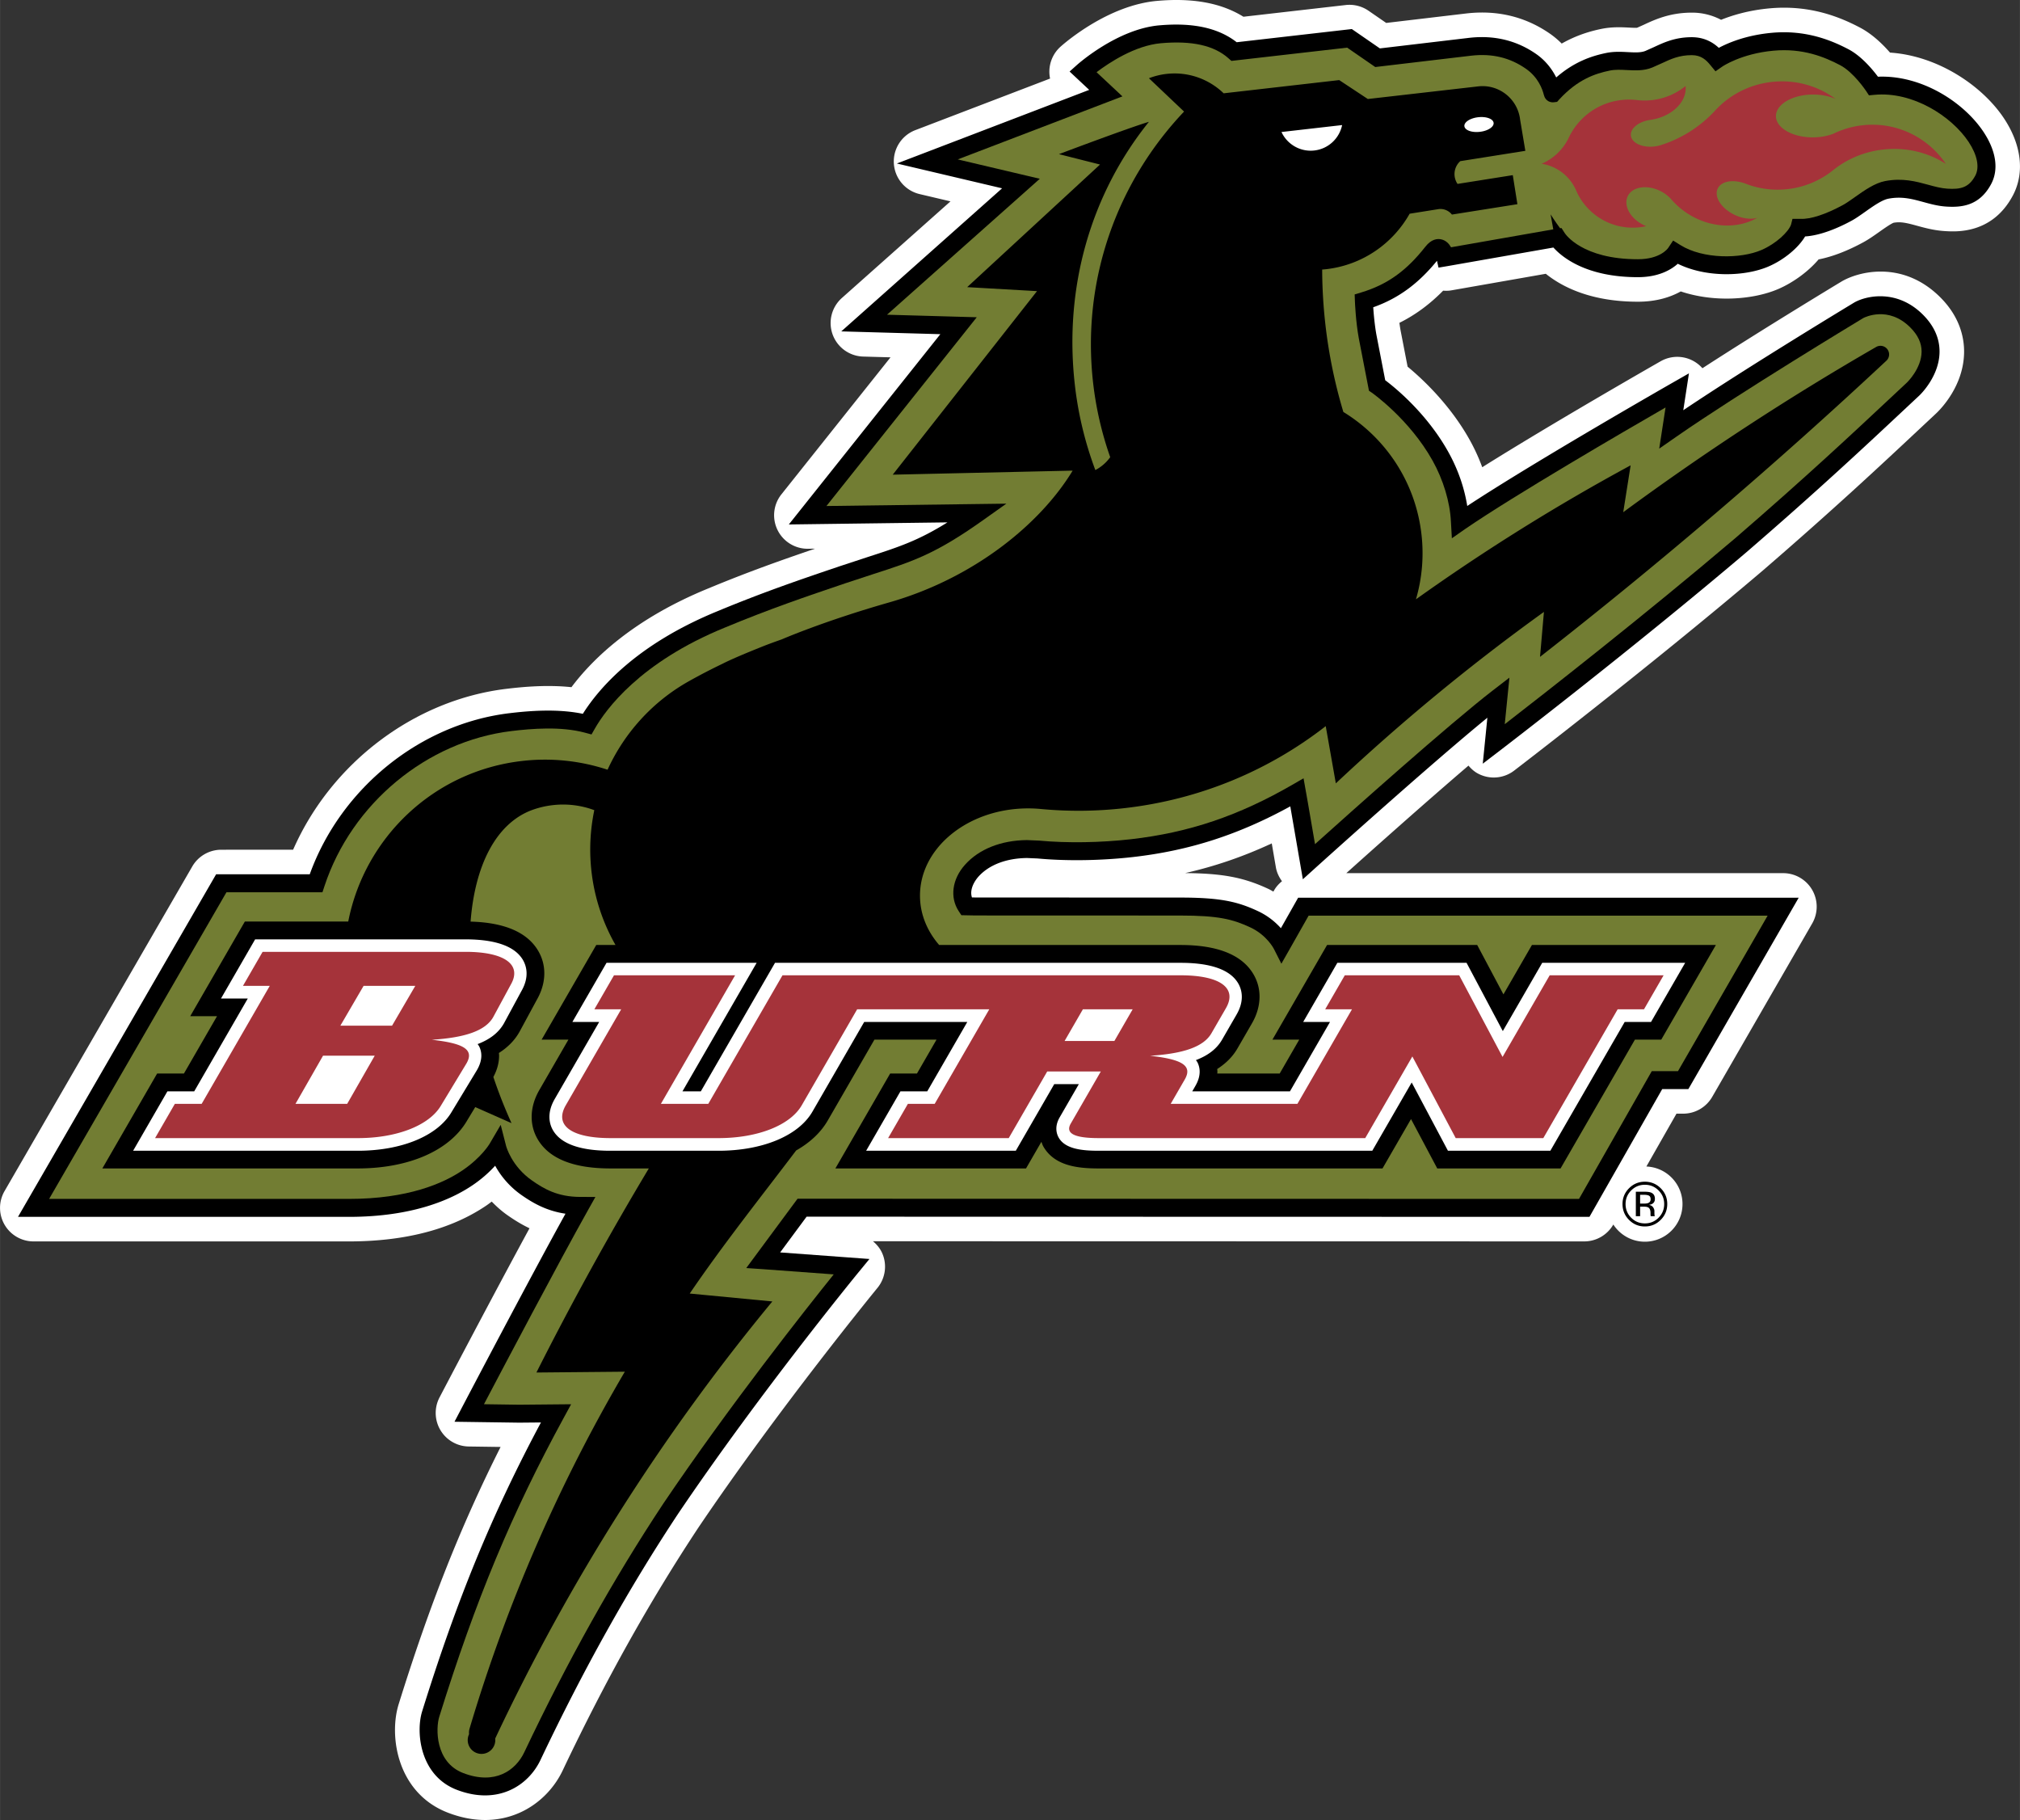
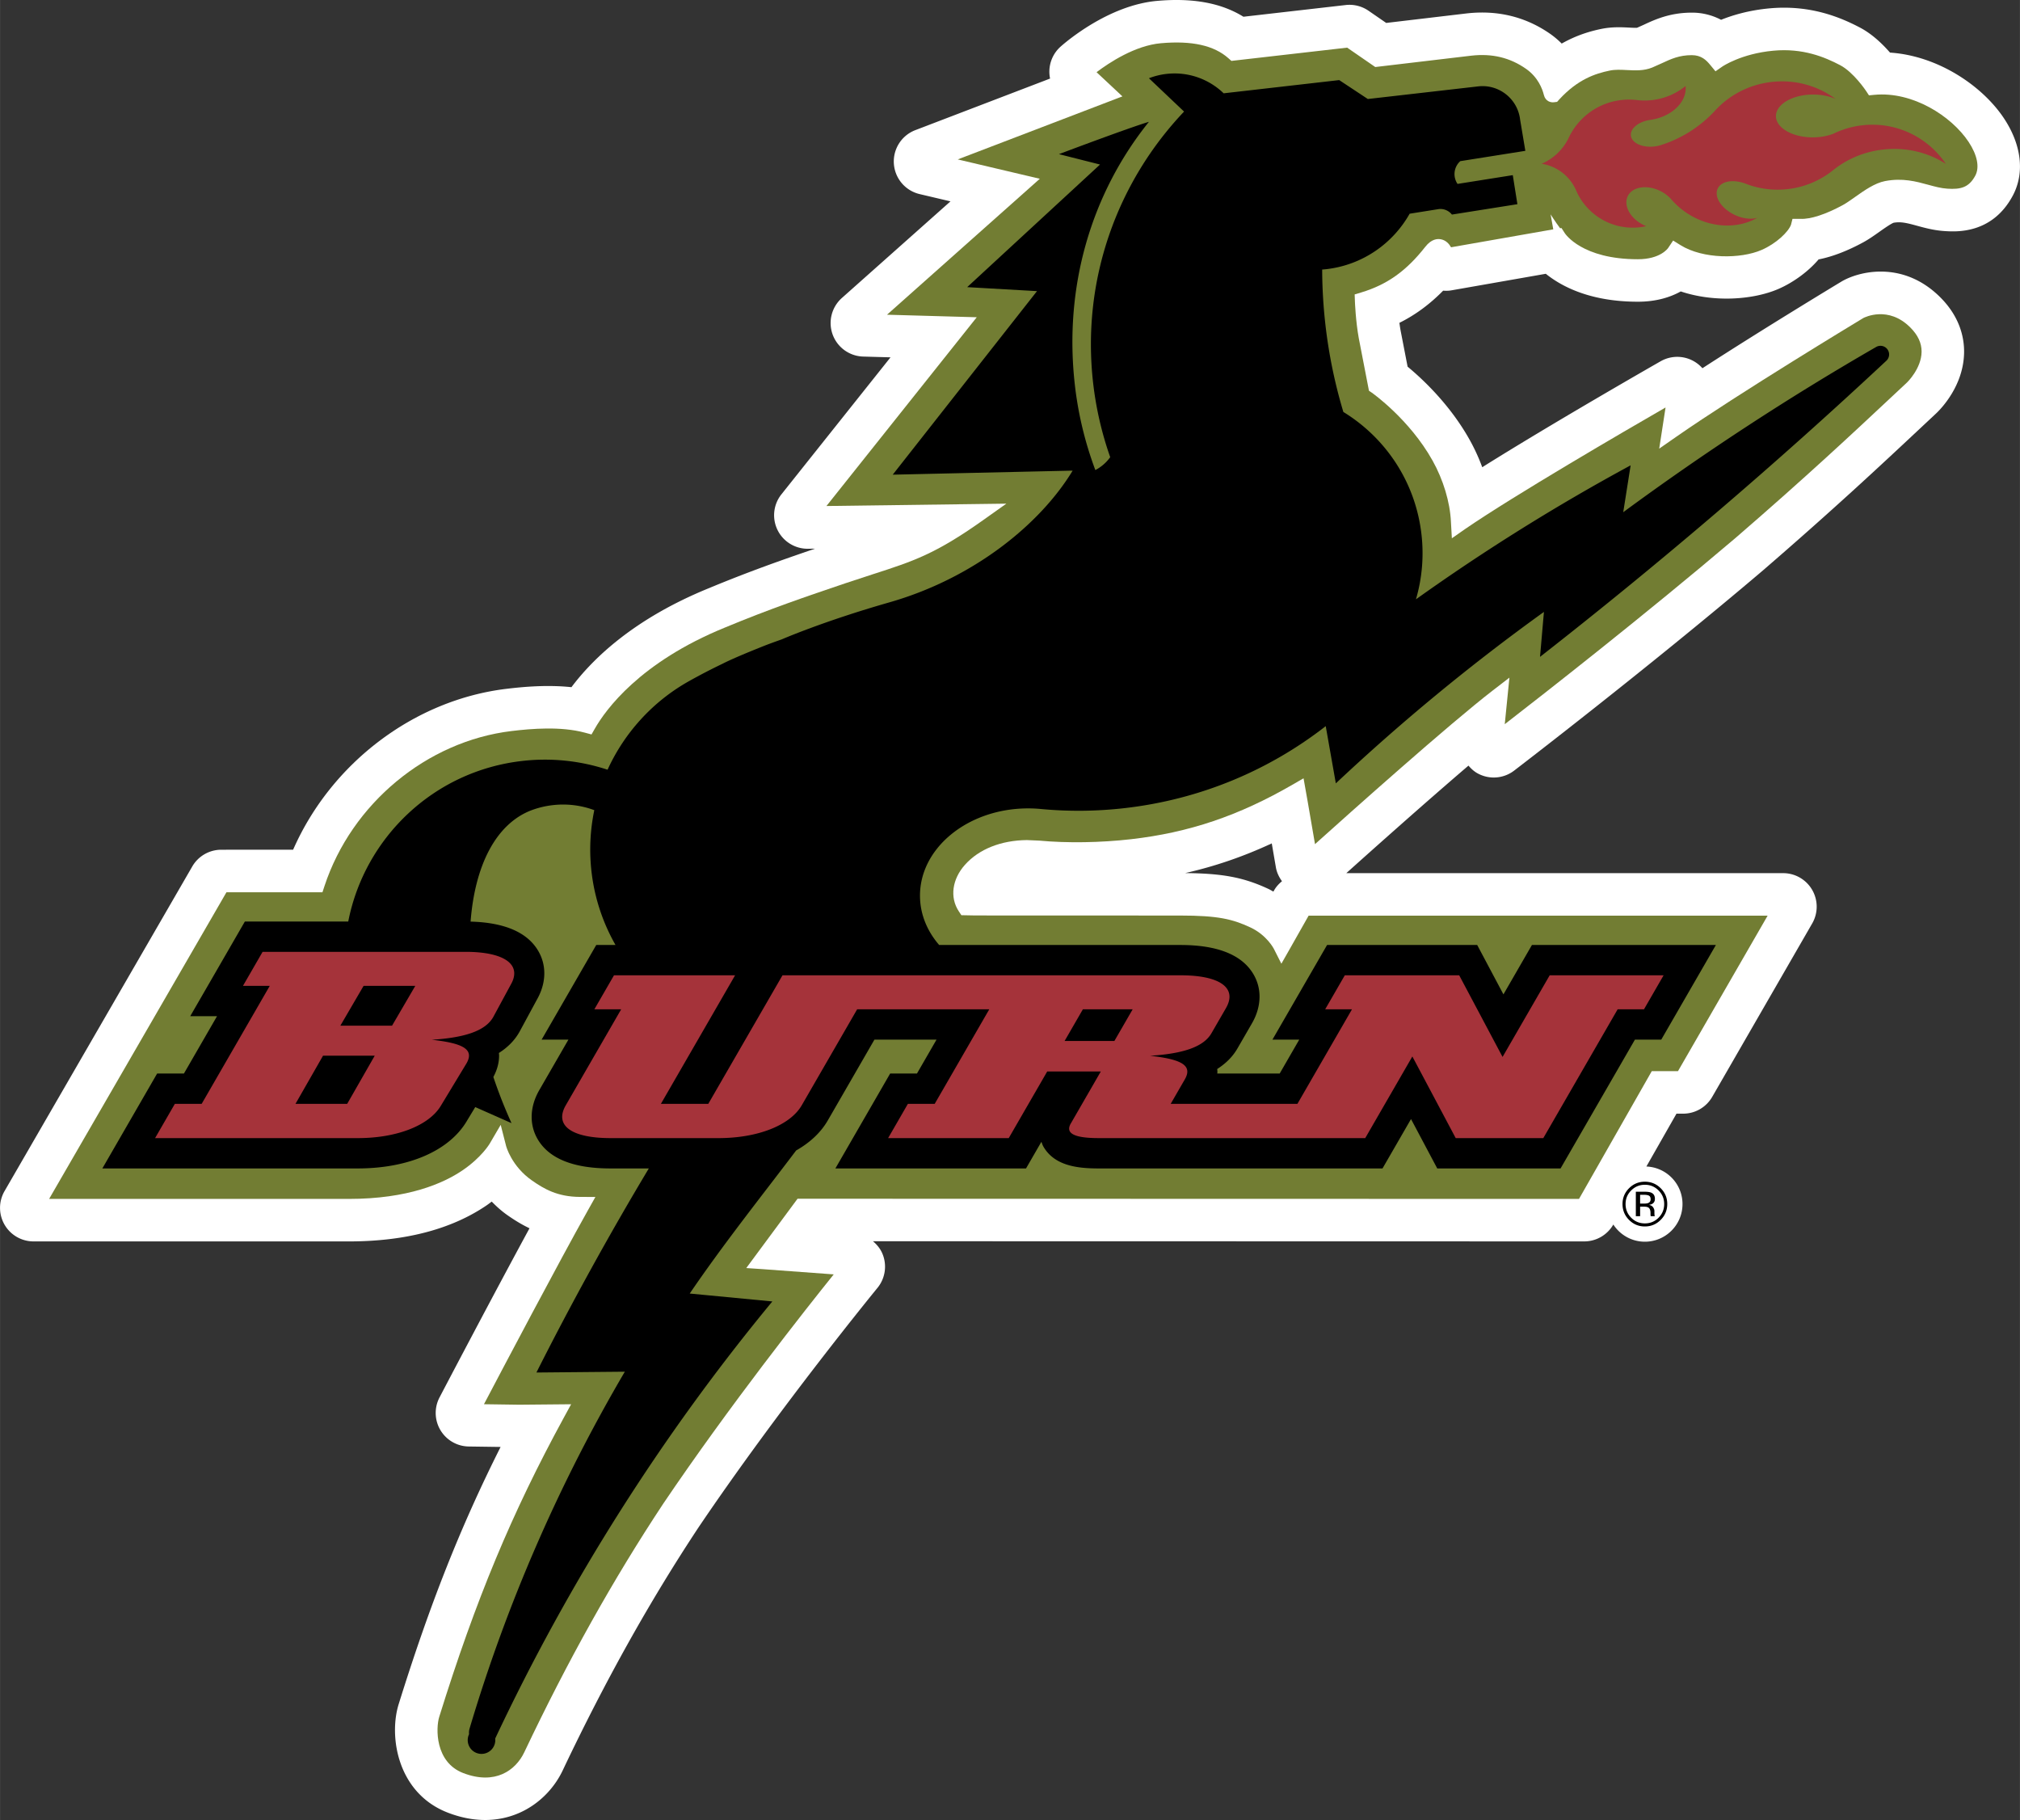
<svg xmlns="http://www.w3.org/2000/svg" width="2500" height="2252" viewBox="0 0 572.146 515.408">
  <rect x="0" y="0" width="572.146" height="515.408" fill="#333333" stroke="none" />
  <path d="M567.598 33.484c-6.084-9.147-18.625-17.684-32.26-18.589-2.107-2.421-5.049-5.273-8.539-7.102-5.424-2.842-13.982-6.499-25.621-5.423-5.709.526-10.299 1.879-13.691 3.236a17.65 17.65 0 0 0-8.293-2.026c-6.236 0-10.518 1.994-13.641 3.45l-1.861.833c-.455.042-1.471-.006-2.248-.047-2.172-.112-4.873-.251-7.922.38-3.027.626-6.939 1.737-11.176 4.143a24.469 24.469 0 0 0-3.152-2.672c-6.961-4.893-14.969-6.864-23.799-5.864l-22.762 2.692-5.006-3.453a9.5 9.5 0 0 0-6.471-1.616l-28.963 3.315C345.923.85 337.898-.64 327.779.248c-13.865 1.215-26.043 11.77-27.387 12.969a9.498 9.498 0 0 0-3.168 6.973c-.002.037-.002.073-.002.109 0 .66.07 1.312.203 1.949l-38.168 14.606a9.496 9.496 0 0 0 1.215 18.11l8.742 2.061-30.764 27.364a9.497 9.497 0 0 0-2.612 10.344 9.496 9.496 0 0 0 8.654 6.242l7.737.219-30.904 38.8a9.489 9.489 0 0 0-1.099 10.094 9.492 9.492 0 0 0 8.65 5.315l1.981-.025c-9.208 3.137-18.875 6.533-30.186 11.236-21.027 8.582-32.643 19.765-38.819 27.989-6.749-.713-13.472-.128-18.417.468-26.233 3.158-49.708 21.137-60.422 45.567H62.667a9.494 9.494 0 0 0-8.219 4.741L1.276 337.308A9.474 9.474 0 0 0 0 342.062a9.494 9.494 0 0 0 9.495 9.495h89.32c15.905 0 29.015-3.427 38.963-10.182.536-.364 1.004-.729 1.497-1.096 1.311 1.345 2.763 2.677 4.532 3.908 1.823 1.27 3.847 2.547 6.168 3.649-10.61 19.521-24.769 46.527-25.487 47.899a9.497 9.497 0 0 0 .252 9.264 9.491 9.491 0 0 0 8.025 4.636l9.018.128c-11.35 22.559-20.102 44.691-28.874 72.863-.664 2.133-1.037 4.645-1.037 7.312 0 8.743 4.01 19.161 14.971 23.392 15.596 6.015 27.79-1.977 32.522-11.945 12.086-25.462 24.683-47.994 38.511-68.888 22.956-33.973 50.369-67.428 50.643-67.762a9.49 9.49 0 0 0 1.39-9.766c-.594-1.383-1.542-2.522-2.651-3.46 33.212.009 201.466.046 201.468.046a9.495 9.495 0 0 0 8.24-4.783c1.898 2.927 5.189 4.867 8.938 4.867 5.885 0 10.656-4.772 10.656-10.657 0-5.742-4.547-10.412-10.234-10.634l8.527-14.968h1.893a9.5 9.5 0 0 0 8.227-4.752l28.326-49.119a9.499 9.499 0 0 0-.003-9.493 9.493 9.493 0 0 0-8.223-4.746h-123.74c7.17-6.434 22.168-19.822 34.605-30.455.719.842 1.535 1.608 2.535 2.168a9.494 9.494 0 0 0 10.393-.749c.375-.287 37.768-28.905 70.438-56.665 20.26-17.49 33.875-30.24 44.814-40.484l4.295-4.021c1.334-1.26 7.775-7.821 7.906-17.233.057-4.001-1.066-9.96-6.734-15.626-10.061-10.062-22.057-7.704-27.557-4.723a8.91 8.91 0 0 0-.381.217c-1.115.672-21.732 13.113-39.445 24.581a9.497 9.497 0 0 0-11.836-1.974c-1.479.844-30.326 17.333-50.533 30.006a54.628 54.628 0 0 0-3.557-7.749c-5.553-9.939-13.27-17.159-17.582-20.725l-1.986-10.24a47.05 47.05 0 0 1-.332-2.174c4.529-2.251 8.604-5.262 12.387-9.111.756.051 1.516.053 2.277-.08l26.797-4.7c4.588 3.688 12.727 7.909 26.082 7.909 5.301 0 9.23-1.303 12.15-2.913 9.5 3.192 20.566 2.36 27.631-.689 3.902-1.686 8.264-4.684 11.408-8.376 3.844-.763 8.061-2.348 12.668-4.853 1.555-.846 3.068-1.915 4.531-2.95 1.201-.85 3.168-2.236 4.041-2.58 2.037-.354 3.699.042 6.627.844 2.254.618 4.811 1.318 7.834 1.512 3.326.213 13.449.864 19.283-9.996 1.375-2.56 2.055-5.375 2.055-8.315-.001-4.413-1.534-9.109-4.549-13.642zM360.91 252.089l-.229.406c-.488-.263-.939-.543-1.465-.787-6.979-3.242-12.885-4.366-23.527-4.458 8.408-1.899 16.439-4.648 24.529-8.41.615 3.578 1.17 6.795 1.17 6.795.252 1.456.887 2.764 1.725 3.917-.857.72-1.636 1.534-2.203 2.537zm39.069-178.458c-.021-.229-.09-.432-.09-.671 0-.554.055-1.138.164-1.752a9.497 9.497 0 0 0-.148 1.675c-.001.252.054.497.074.748z" fill="#fff" />
-   <path d="M328.387 7.174c-11.828 1.037-22.896 10.813-23.361 11.229l-2.074 1.853 5.557 5.196-54.482 20.849 29.807 7.027-45.551 40.516 28.06.792-42.919 53.886s33.333-.438 44.934-.589c-8.26 5.148-13.675 6.938-22.548 9.8l-8.125 2.67c-10.498 3.556-21.353 7.231-34.34 12.631-22.849 9.325-33.572 21.662-38.267 29.112-7.207-1.497-15.222-.846-20.806-.173-25.292 3.045-47.765 21.285-56.546 45.617H61.205L5.087 344.604h93.728c18.045 0 29.024-4.884 35.057-8.982a35.602 35.602 0 0 0 6.371-5.5 24.661 24.661 0 0 0 7.539 8.36c3.313 2.308 7.123 4.452 12.38 5.229-10.616 19.198-29.316 54.87-29.516 55.251l-1.92 3.664 18.333.258 6.154-.056c-13.813 25.854-23.719 49.919-33.666 81.865-.435 1.397-.701 3.191-.701 5.166 0 6.102 2.542 13.913 10.499 16.985 11.522 4.442 20.225-1.039 23.739-8.44 12.229-25.761 24.983-48.573 38.994-69.743 23.187-34.314 50.792-68 51.069-68.336l3.112-3.789-25.29-1.861c2.797-3.779 6.536-8.829 7.491-10.121l221.743.05 20.609-36.176h7.402l31.26-54.205H367.691l-4.887 8.635a20.145 20.145 0 0 0-6.516-4.845c-5.586-2.595-10.307-3.831-22.029-3.831l-57.908-.02-1.061-.02a4.234 4.234 0 0 1-.2-1.254c0-2.203 1.611-4.148 2.032-4.619 2.992-3.341 7.881-5.22 13.767-5.288l2.957.128c8.236.769 18.107.62 27.094-.407 15.984-1.827 29.869-6.315 44.525-14.346l3.557 20.647 3.428-3.096c.35-.317 31.988-28.893 48.838-42.655l-1.303 13.019 4.658-3.561c.371-.284 37.621-28.794 70.158-56.439 20.109-17.362 33.668-30.059 44.562-40.261l4.301-4.025c.24-.227 5.605-5.377 5.701-12.25.053-3.871-1.527-7.443-4.699-10.614-7.207-7.21-15.803-5.456-19.34-3.521-.404.243-29.771 17.961-48.547 30.574l1.604-10.443-4.572 2.612c-.412.235-38.906 22.236-58.223 34.943-.637-3.993-2.082-9.423-5.385-15.332-6.107-10.937-15.07-18.189-17.85-20.278l-2.486-12.833c-.51-2.792-.779-5.899-.908-7.828 7.066-2.502 12.742-6.645 18.053-13.162.131.569.441 1.935.441 1.935l2.383-.402 30.156-5.29c2.459 2.738 9.297 8.395 23.924 8.395 5.957 0 9.48-2.159 11.307-3.798 8.037 3.968 19.037 3.65 25.719.765 4.391-1.897 8.441-5.285 10.348-8.501 4.49-.286 9.535-2.481 13.162-4.453 1.197-.651 2.48-1.558 3.838-2.519 2.232-1.578 4.76-3.365 6.586-3.716 3.801-.729 6.779.087 9.934.95 2.029.557 4.129 1.131 6.443 1.279 4.447.287 9.434-.245 12.713-6.347 2.217-4.13 1.449-9.392-2.156-14.817-5.543-8.331-17.434-16.125-29.891-15.612-1.463-1.967-4.65-5.834-8.348-7.771-4.643-2.434-11.949-5.564-21.754-4.658-7.301.673-12.385 2.87-14.975 4.254-1.51-1.409-3.949-3.015-7.65-3.015-4.695 0-7.889 1.487-10.705 2.799l-2.422 1.081c-1.314.535-3.014.447-4.98.346-1.867-.096-3.982-.206-6.156.244-3.928.813-8.924 2.383-14.137 6.93-1.309-2.605-3.193-4.889-5.598-6.58-5.527-3.884-11.926-5.447-19.02-4.643l-25.332 2.996-7.947-5.482-32.613 3.733c-5.139-4.01-12.276-5.626-21.895-4.782z" />
  <path d="M557.576 40.151c-4.807-7.226-15.791-14.341-26.678-13.295l-1.523.144-.842-1.274c-.035-.053-3.52-5.278-7.32-7.269-4.416-2.315-10.559-4.873-18.928-4.1-9.102.84-14.404 4.461-14.455 4.498l-1.928 1.339-1.49-1.809c-1.102-1.338-2.504-2.766-5.219-2.766-3.57 0-5.881 1.077-8.557 2.323l-2.652 1.182c-2.363.963-4.803.836-7.162.715-1.711-.089-3.328-.172-4.863.146-4.137.856-9.072 2.494-14.281 8.152l-.637.711-.93.113c-.832.101-2.361-.221-2.818-2.071-.428-1.737-1.65-5.005-5.021-7.375-4.543-3.192-9.619-4.418-15.51-3.751l-27.225 3.219-7.959-5.488-32.789 3.753-.848-.754c-4.09-3.632-10.34-5.023-19.111-4.253-7.34.644-14.693 5.526-18.234 8.206l7.324 6.85-46.644 17.85 23.246 5.481-43.282 38.498 25.421.718-42.576 53.456 50.96-.669-6.659 4.723c-13.484 9.565-19.712 11.574-31.018 15.221l-8.055 2.646c-10.898 3.691-21.191 7.177-34.035 12.517-24.051 9.815-33.724 23.236-36.766 28.55l-.975 1.702-1.894-.51c-6.804-1.832-15.11-1.138-20.768-.455-23.98 2.887-45.268 20.532-52.973 43.906l-.575 1.748H64.134c-1.369 2.364-46.236 79.934-50.232 86.843h84.912c16.752 0 26.758-4.405 32.2-8.102 5.369-3.647 7.646-7.484 7.667-7.523l3.132-5.348 1.536 6.003c.014.056 1.517 5.708 7.336 9.761 3.362 2.341 7.184 4.628 13.624 4.643l4.331.01-2.119 3.775c-8.26 14.721-23.994 44.551-29.447 54.922 4.14.06 9.996.142 9.996.142l14.692-.134-2.072 3.8c-14.736 27.016-24.96 51.567-35.289 84.738-.985 3.167-1.209 12.814 6.774 15.896 9.052 3.491 14.881-.748 17.315-5.876 12.332-25.979 25.203-48.998 39.36-70.391 18.796-27.817 40.434-55.167 48.295-64.944l-20.152-1.481-4.623-.31 14.526-19.631 221.35.05c1.361-2.391 20.609-36.175 20.609-36.175h7.422c1.281-2.222 21.756-37.73 25.393-44.034H370.654l-5.367 9.48-2.346 4.121-2.145-4.24c-.02-.039-2.004-3.889-6.652-6.046-4.996-2.322-9.053-3.356-19.887-3.356l-57.957-.021-4-.075-.737-1.115c-2.587-3.915-1.894-9.088 1.769-13.179 3.954-4.416 10.168-6.896 17.499-6.981l3.5.151c7.889.737 17.379.592 26.031-.396 16.402-1.875 30.502-6.635 45.715-15.434l3.143-1.817 1.207 6.807s1.223 7.096 2.039 11.841c9.834-8.838 37.988-33.996 50.398-43.555l4.668-3.596-1.32 13.181c10.998-8.51 39.611-30.861 65.279-52.669 20.02-17.282 33.533-29.94 44.395-40.11l4.289-4.014c.041-.039 4.055-3.941 4.104-8.65.002-.03.002-.06.002-.09 0-2.435-1.051-4.67-3.211-6.829-6.217-6.219-12.906-2.861-13.293-2.66-1.09.659-35.26 21.29-52.945 33.599l-4.867 3.385 1.793-11.651c-11.682 6.734-42.695 24.771-56.809 34.445l-3.719 2.599-.268-4.76c-.27-5.528-2.164-11.811-5.197-17.239-6.559-11.739-17.064-19.135-17.17-19.208l-.846-.575-2.887-14.898c-.873-4.784-1.084-10.192-1.092-10.421l-.072-1.96 1.877-.568c7.346-2.222 12.773-6.093 18.148-12.945 1.711-2.183 3.412-2.333 4.537-2.073 1.322.303 2.184 1.255 2.74 2.233l28.953-5.078-.756-4.246s1.287 2.071 2.693 3.93l.387-.061.914 1.423c.193.303 4.943 7.419 20.723 7.419 6.369 0 8.502-3.073 8.59-3.204l1.398-2.091 2.088 1.3c6.4 3.985 17.025 3.93 22.932 1.379 4.217-1.822 7.627-5.134 8.369-7.158l.42-1.661h2.268c2.854.134 7.131-1.264 12.043-3.935.934-.508 2.098-1.331 3.33-2.203 2.65-1.875 5.656-4 8.562-4.559 4.963-.952 8.826.106 12.234 1.041 1.867.511 3.631.993 5.428 1.109 3.717.239 6.08-.277 7.908-3.679 1.272-2.367.575-5.864-1.908-9.599z" fill="#727d33" />
  <path d="M534.391 102.075a2.432 2.432 0 0 0 .674-1.979 2.448 2.448 0 0 0-3.566-1.887 768.374 768.374 0 0 0-71.727 46.843l2.096-13.274a580.998 580.998 0 0 0-60.807 37.941 46.584 46.584 0 0 0 1.559-18.413c-1.705-14.91-10.24-27.37-22.121-34.64a141.612 141.612 0 0 1-5.084-24.715 142.25 142.25 0 0 1-.918-15.617c.377-.031.75-.058 1.129-.102 10.334-1.181 18.896-7.293 23.648-15.71l8.238-1.312a4.158 4.158 0 0 1 3.736 1.555l18.545-2.94-1.305-8.224-15.65 2.481a4.932 4.932 0 0 1 .773-6.445l18.434-2.922-1.477-8.817c-.672-5.885-5.988-10.109-11.871-9.435l-31.268 3.576-8.107-5.358-32.729 3.743c-4.158-4.01-10.012-6.201-16.199-5.493a19.957 19.957 0 0 0-4.967 1.229l9.951 9.437c-18.844 19.838-29.107 47.563-25.758 76.875a96.195 96.195 0 0 0 4.838 20.997 12.02 12.02 0 0 1-4.211 3.648 101.154 101.154 0 0 1-5.797-24.053c-3.191-27.91 4.654-54.274 20.971-74.564-5.52 1.62-25.484 9.152-25.484 9.152l11.637 2.942-37.626 34.722 19.774 1.13-40.864 51.978 50.186-1.131h.766c-9.24 15.255-28.166 30.508-51.895 37.289-18.735 5.351-30.496 10.485-30.496 10.485a170.141 170.141 0 0 0-4.214 1.531s-8.793 3.426-12.52 5.353a165.333 165.333 0 0 0-9.576 4.968c-10.179 5.707-18.229 14.543-23.026 25.06a56.518 56.518 0 0 0-24.22-2.479c-25.187 2.881-44.615 21.845-49.232 45.467H69.349l-15.477 26.81h7.592l-9.376 16.241h-7.593L28.98 330.891h72.362c14.479 0 26.059-5.081 30.974-13.593l-.091.152 2.382-3.934 10.271 4.548c-1.04-2.3-2.036-4.657-2.977-7.072a143.503 143.503 0 0 1-2.169-5.994c1.202-2.244 1.625-4.29 1.625-6.039 0-.271-.035-.509-.053-.765 2.282-1.461 4.29-3.319 5.738-5.829l.114-.204 4.991-9.217-.114.206c2.674-4.632 2.841-9.656.458-13.783-3.063-5.306-9.527-8.118-19.208-8.376 1.214-15.744 7.055-27.575 17.127-31.493a25.575 25.575 0 0 1 6.155-1.49 25.364 25.364 0 0 1 11.761 1.424 54.623 54.623 0 0 0-.795 17.386 54.329 54.329 0 0 0 6.803 20.793h-5.455l-15.476 26.808h7.592l-8.251 14.29c-1.438 2.489-2.161 5.086-2.161 7.594 0 2.196.554 4.325 1.668 6.254 3.192 5.53 10.121 8.334 20.594 8.334h10.925a908.717 908.717 0 0 0-31.843 57.793l25.046-.231c-18.554 31.591-33.393 65.507-43.981 101.078-.147.495-.2 1.03-.139 1.572a3.904 3.904 0 1 0 7.402 1.237 585.754 585.754 0 0 1 78.502-123.781l-23.399-2.241c9.541-14.012 20.097-27.253 30.146-40.519 3.899-2.209 6.976-5.069 8.958-8.5l13.209-22.879h17.59l-5.542 9.597h-7.592l-15.515 26.875h54l4.354-7.543c.182.453.312.919.564 1.352 3.15 5.456 9.66 6.191 15.613 6.191h80.443l8.076-13.986c2.418 4.554 7.43 13.986 7.43 13.986h34.93l21.059-36.472h7.459l15.477-26.808h-52.105l-8.072 13.989-7.432-13.989h-42.523l-15.48 26.808h7.596a8548.775 8548.775 0 0 0-5.539 9.597h-17.676c.01-.173.035-.356.035-.521 0-.27-.035-.511-.053-.765 2.281-1.463 4.287-3.319 5.736-5.829l4.104-7.104c1.43-2.475 2.146-5.059 2.146-7.557a12.39 12.39 0 0 0-1.668-6.251c-3.207-5.558-10.176-8.377-20.713-8.377h-68.365c-3.37-3.898-5.37-8.63-5.429-13.752-.156-13.575 13.357-24.737 30.184-24.929 1.41-.017 2.803.043 4.166.178 7.717.721 15.623.658 23.629-.258 21.549-2.465 41.002-10.796 56.947-23.214l2.863 16.204a583.996 583.996 0 0 1 58.941-48.554l-1.109 12.735a1469.072 1469.072 0 0 0 98.191-83.948zM472.24 340.963c0-1.749-.621-3.237-1.857-4.467-1.238-1.23-2.734-1.847-4.492-1.847-1.742 0-3.232.616-4.465 1.847-1.238 1.236-1.857 2.726-1.857 4.467 0 1.76.613 3.258 1.84 4.492 1.232 1.244 2.727 1.865 4.482 1.865 1.758 0 3.254-.621 4.492-1.865 1.236-1.24 1.857-2.736 1.857-4.492zm-6.342-5.448c1.516 0 2.809.534 3.879 1.604 1.064 1.062 1.596 2.347 1.596 3.854 0 1.517-.531 2.811-1.596 3.878-1.066 1.071-2.355 1.604-3.879 1.604-1.52 0-2.812-.533-3.875-1.604-1.059-1.067-1.59-2.361-1.59-3.878 0-1.507.531-2.792 1.598-3.854 1.069-1.07 2.358-1.604 3.867-1.604z" />
  <path d="M463.342 337.487v6.923h1.213v-2.699h.951c.641 0 1.088.074 1.346.221.428.256.645.778.645 1.57v.544l.027.22c.004.029.012.054.016.079l.021.065h1.182l-.049-.086c-.033-.056-.059-.176-.07-.356a6.691 6.691 0 0 1-.02-.514v-.501c0-.346-.125-.7-.377-1.067-.25-.362-.645-.585-1.184-.671.432-.07.77-.184 1.014-.338.457-.295.686-.755.686-1.377 0-.874-.359-1.463-1.074-1.762-.404-.169-1.033-.251-1.898-.251h-2.429zm4.189 2.13c0 .527-.238.887-.715 1.076-.258.103-.645.152-1.16.152h-1.102v-2.493h1.041c.676 0 1.168.086 1.475.255.309.174.461.51.461 1.01z" />
-   <path d="M148.142 271.904c-2.255-3.907-7.752-5.888-16.339-5.888H72.256l-9.667 16.75h7.59l-15.182 26.299h-7.594l-9.709 16.818h63.653c12.475 0 22.675-4.247 26.621-11.081l7.131-11.776c.91-1.574 1.229-2.94 1.229-4.084a5.766 5.766 0 0 0-.621-2.623c-.117-.233-.283-.429-.427-.641 3.515-1.344 5.933-3.239 7.414-5.803l5.039-9.306-.047.085c2.395-4.153 1.314-7.264.456-8.75zM471.15 272.662h-34.326l-11.162 19.334-10.268-19.334h-36.602l-9.676 16.75h7.596l-11.346 19.653h-27.674l.906-1.567c.885-1.533 1.195-2.875 1.195-4.004 0-1.08-.283-1.966-.623-2.64-.119-.232-.285-.431-.43-.643 3.516-1.342 5.936-3.241 7.412-5.805l4.105-7.109c1.102-1.905 1.477-3.589 1.477-5.001a7.518 7.518 0 0 0-.998-3.774c-2.244-3.889-7.748-5.86-16.359-5.86H219.515l-21.018 36.403h-5.204l21.019-36.403h-42.523l-9.673 16.75h7.595l-12.605 21.832c-1.111 1.926-1.489 3.624-1.489 5.044 0 1.682.531 2.972.997 3.777 2.229 3.861 7.692 5.818 16.238 5.818h30.643c12.474 0 22.674-4.244 26.621-11.081l14.66-25.391h29.203c-3.624 6.276-9.938 17.216-11.347 19.653h-7.595l-9.712 16.818h42.39l10.893-18.866h6.965l-5.432 9.408c-.697 1.208-.938 2.292-.938 3.209 0 1.135.365 2.017.686 2.569 1.871 3.243 6.744 3.68 11.262 3.68h77.539l11.164-19.332 10.266 19.332h29.008s19.197-33.251 21.059-36.472h7.457l9.672-16.75h-6.166v.002zM362.971 37.382c1.605 3.472 5.295 5.691 9.303 5.234 4.008-.458 7.098-3.455 7.875-7.198l-17.178 1.964zM419.158 37.332c2.281-.259 4.027-1.397 3.898-2.54-.131-1.142-2.09-1.855-4.373-1.596-2.287.262-4.031 1.4-3.902 2.542.135 1.143 2.092 1.857 4.377 1.594z" fill="#fff" />
  <path d="M527.482 35.485a24.979 24.979 0 0 0-8.164 2.376c-1.658.646-3.646 1.03-5.785 1.04-5.783.03-10.486-2.661-10.506-6.008-.018-3.349 4.656-6.09 10.441-6.12 2.443-.011 4.686.463 6.473 1.265-4.98-3.7-11.402-5.6-18.152-4.826-6.525.746-12.188 3.845-16.188 8.32-4.082 4.336-9.227 7.664-15.076 9.527-.607.2-1.266.345-1.957.424-3.418.391-6.383-.986-6.623-3.076-.23-2.018 2.162-3.96 5.406-4.444 6.078-.816 10.547-5.06 10.086-9.606a18.33 18.33 0 0 1-9.479 3.984c-1.443.166-2.869.16-4.252-.001a18.863 18.863 0 0 0-4.457-.016c-6.73.771-12.23 4.996-14.926 10.703a15.076 15.076 0 0 1-7.67 7.352 12.739 12.739 0 0 1 9.824 7.675c3.012 6.819 10.195 11.198 17.988 10.306a17.162 17.162 0 0 0 1.807-.311 11.218 11.218 0 0 1-.764-.341c-3.77-1.869-5.756-5.537-4.439-8.192 1.314-2.656 5.439-3.292 9.209-1.423a10.158 10.158 0 0 1 2.977 2.21 21.458 21.458 0 0 0 4.82 4.212c6.439 4.135 14.113 4.352 19.67 1.166-1.746.503-4.109.261-6.412-.832-3.76-1.781-5.91-5.117-4.803-7.448 1.039-2.189 4.57-2.717 8.107-1.304a24.968 24.968 0 0 0 11.73 1.454 24.97 24.97 0 0 0 12.855-5.357c3.844-3.101 8.691-5.217 14.111-5.836 6.586-.752 12.854.84 17.824 4.059-5.063-7.522-14.042-12.036-23.675-10.932zM144.661 278.854l-4.991 9.219c-2.185 3.785-7.811 5.777-17.375 6.377 8.915.995 12.12 2.722 9.818 6.709l-7.169 11.842c-3.297 5.714-12.555 9.3-23.538 9.3H43.917l5.599-9.699h7.594l19.292-33.416h-7.591l5.561-9.633h57.488c10.985 0 16.099 3.588 12.801 9.301zm-48.264 11.609h14.643l6.583-11.277h-14.644l-6.582 11.277zm1.932 22.139l7.802-13.635H91.487l-7.802 13.635h14.644zM311.211 322.301c-6.916 0-9.539-1.327-7.926-4.117l8.51-14.749h-15.182l-10.896 18.866H251.55l5.6-9.699h7.594l15.457-26.771h-37.423l-15.687 27.17c-3.298 5.714-12.556 9.3-23.54 9.3H172.91c-10.982 0-15.999-3.521-12.662-9.3l15.688-27.17h-7.595l5.562-9.633h34.304l-21.018 36.403h13.422l21.021-36.403H334.44c10.982 0 16.133 3.521 12.799 9.301l-4.105 7.107c-2.186 3.787-7.811 5.779-17.375 6.379 8.918.995 12.121 2.725 9.82 6.707l-3.988 6.909h35.893l15.455-26.771h-7.592l5.561-9.633h32.404l12.281 23.117 13.35-23.117h32.266l-5.559 9.633h-7.459l-21.057 36.47H412.32l-12.279-23.117-13.346 23.117h-75.484v.001zm4.426-27.5l5.178-8.97h-14.1l-5.18 8.97h14.102z" fill="#a5333a" />
</svg>